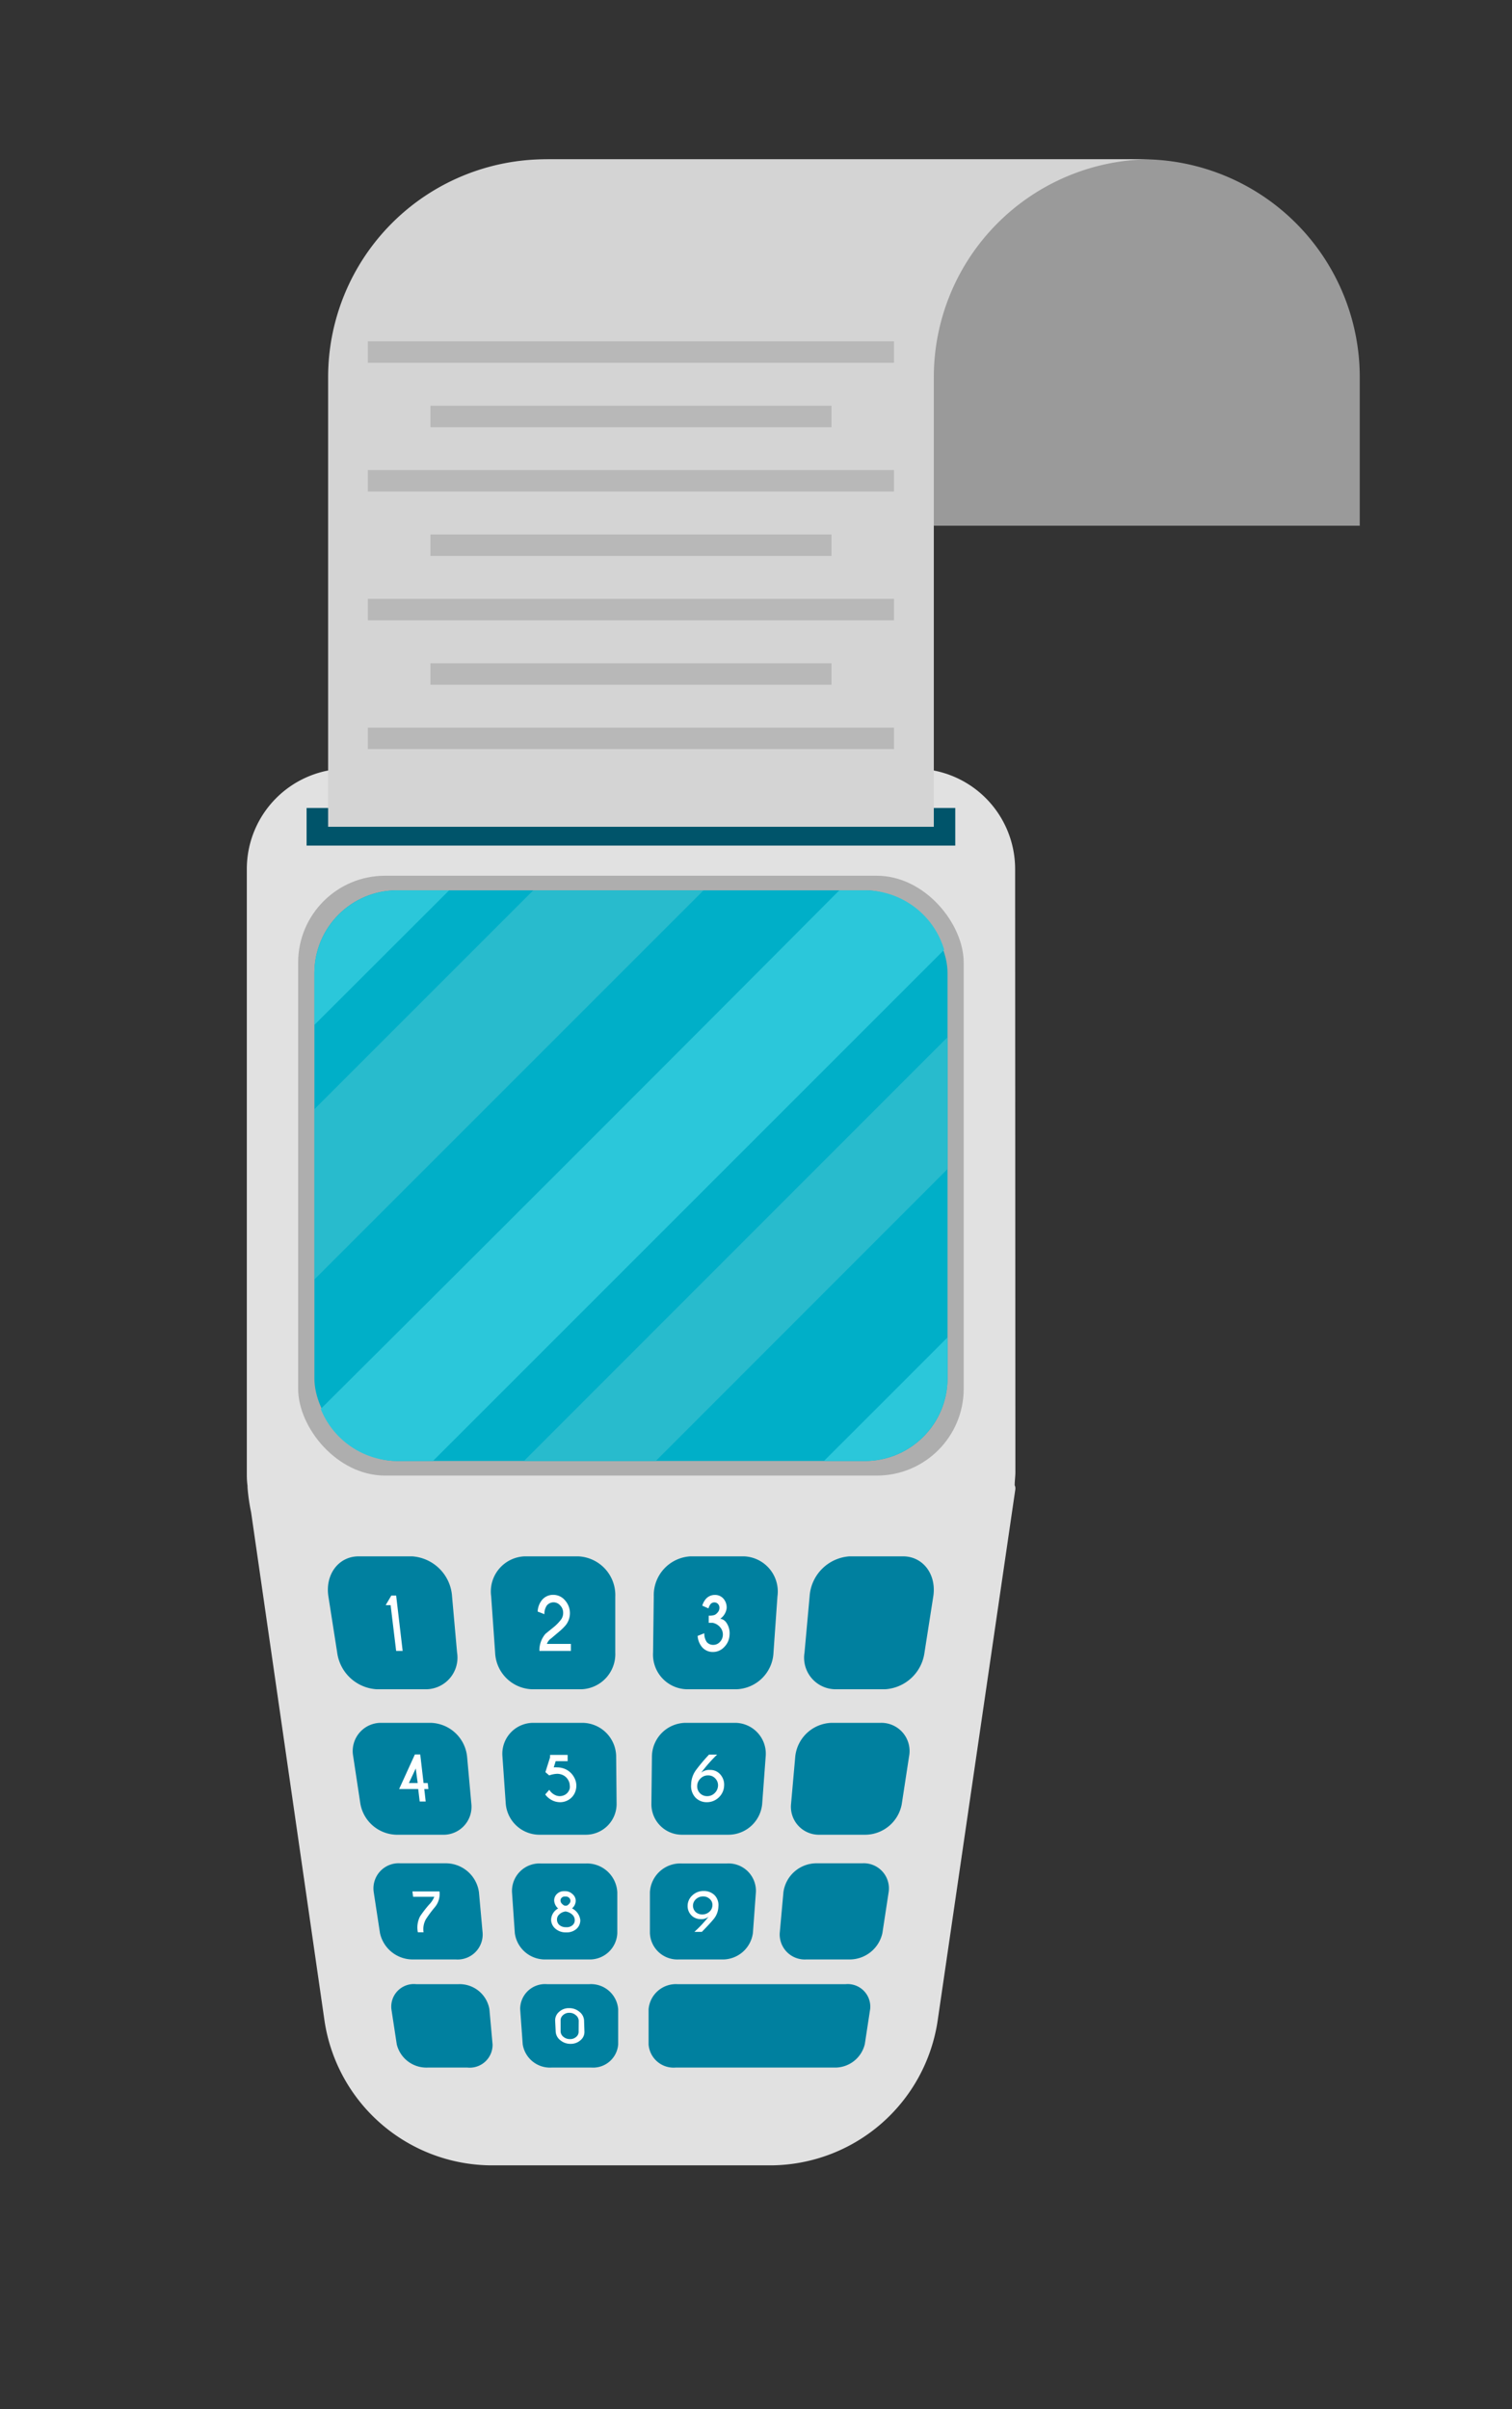
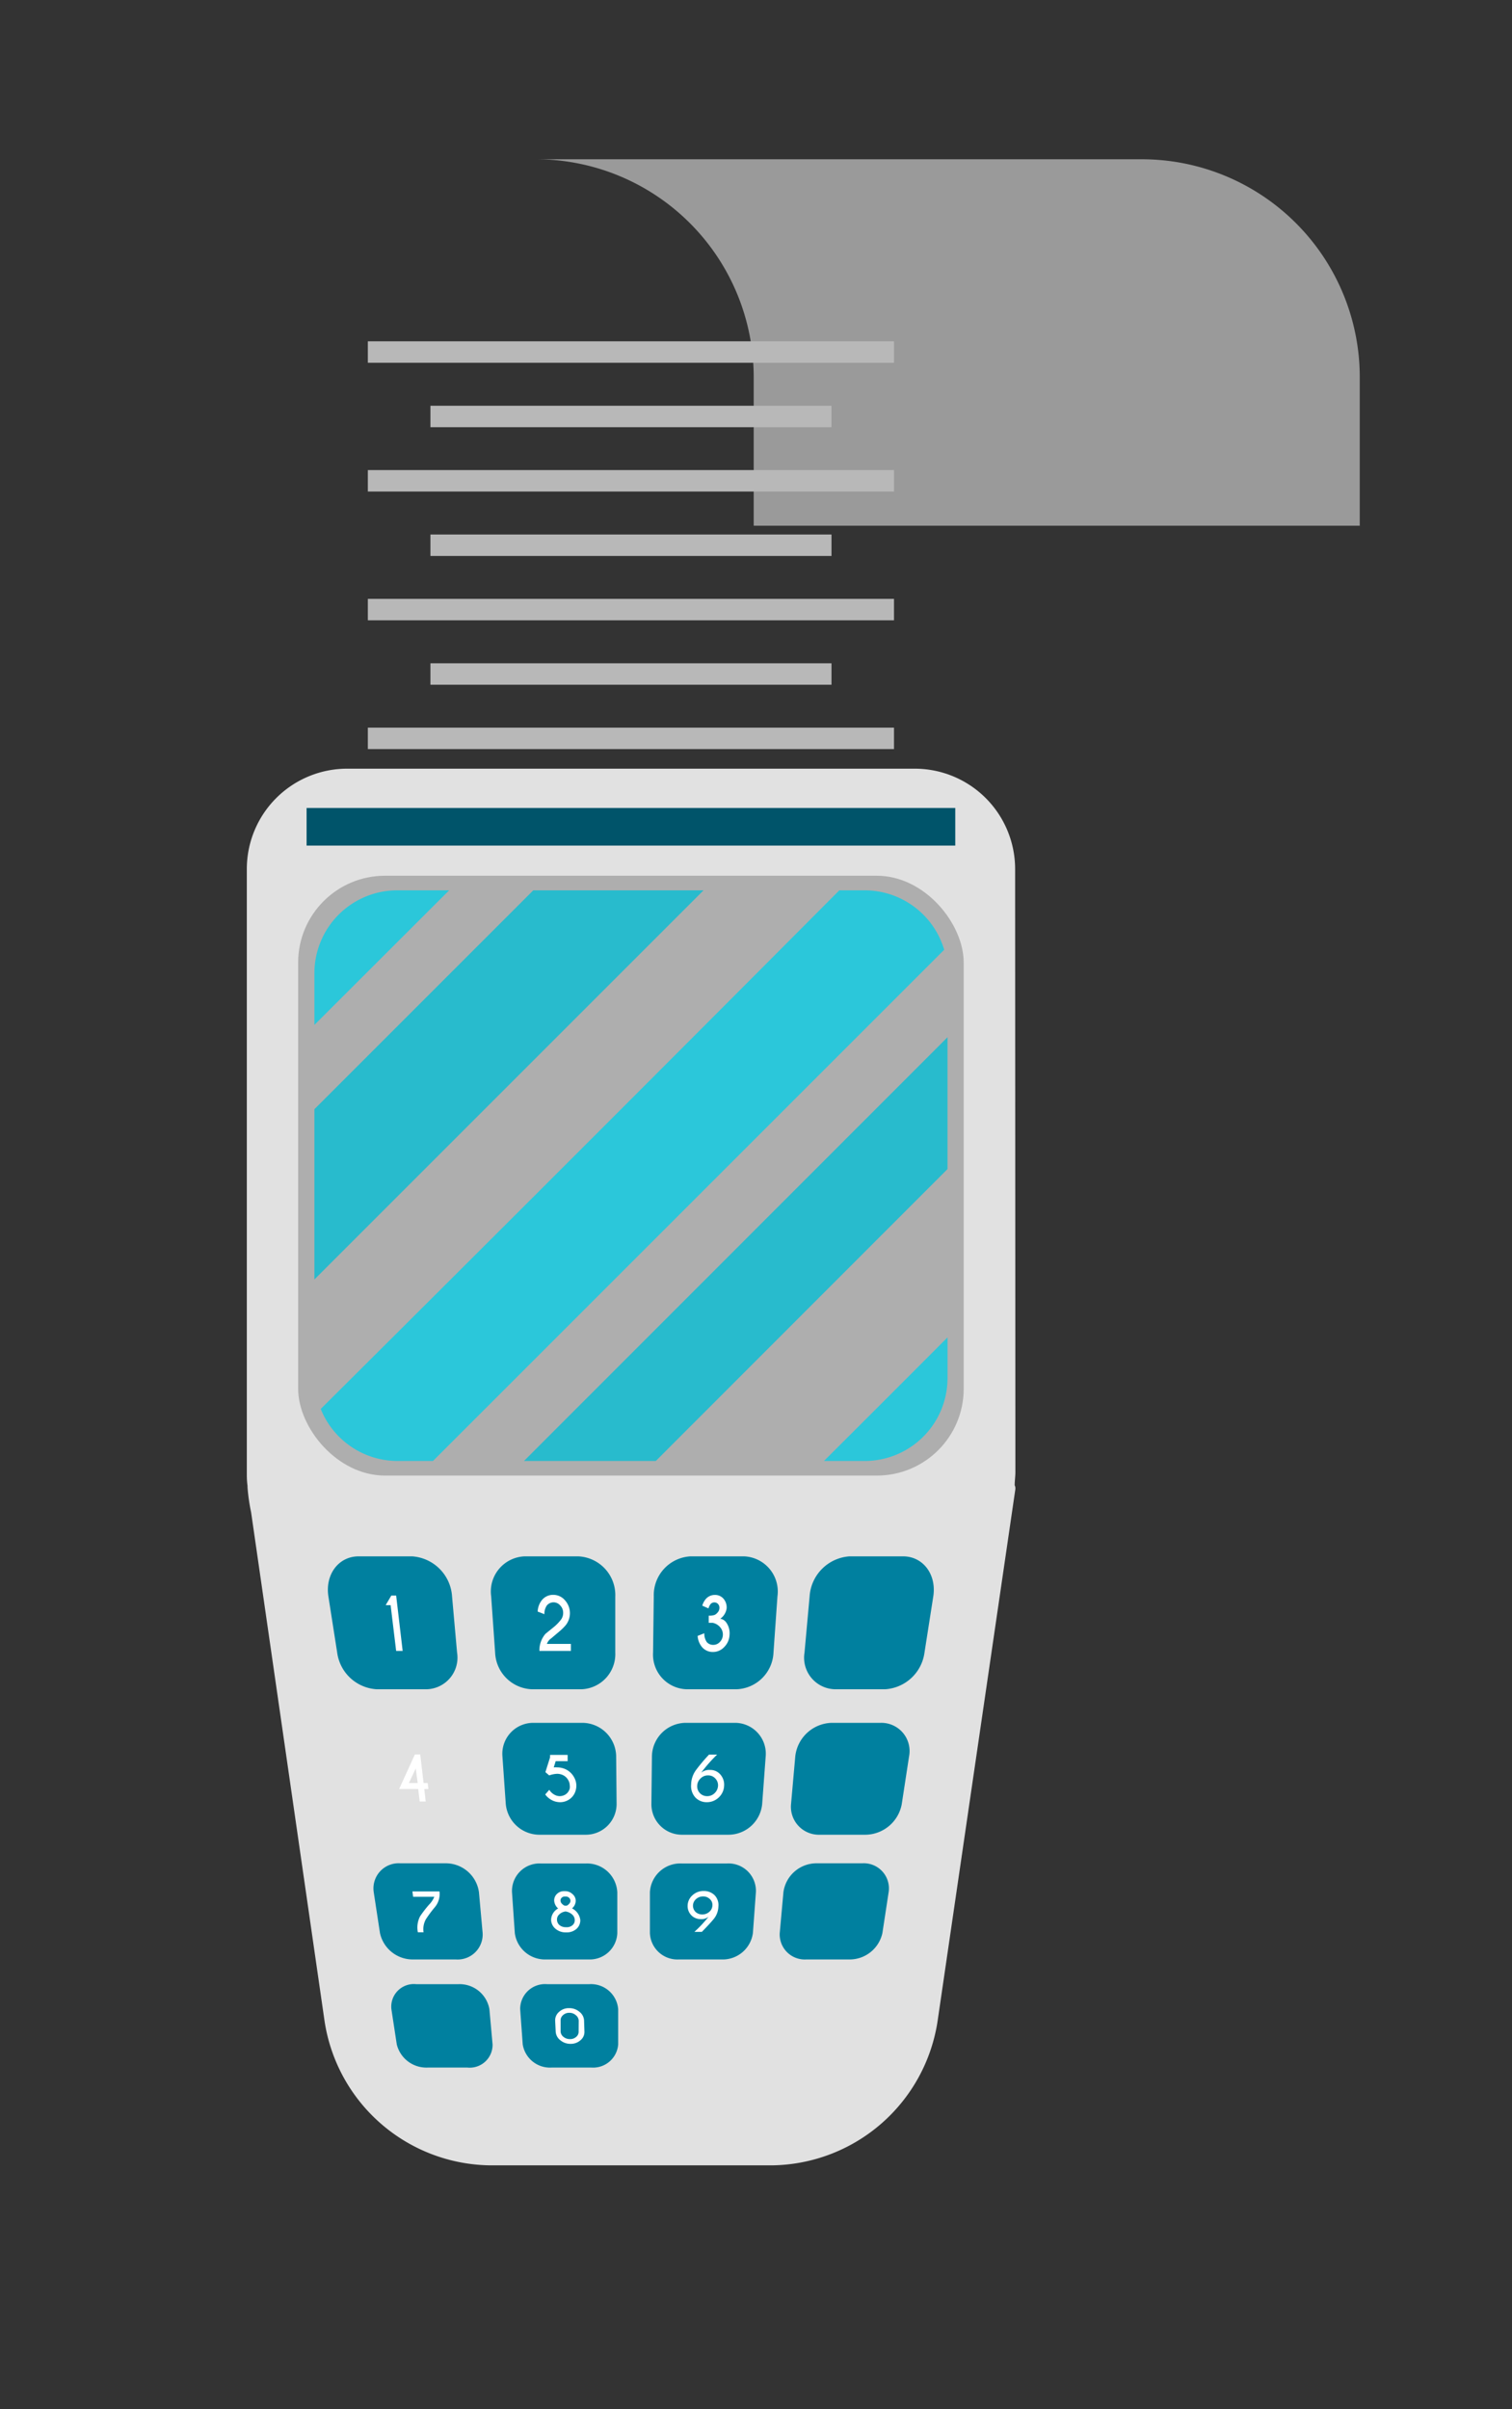
<svg xmlns="http://www.w3.org/2000/svg" id="Capa_1" data-name="Capa 1" viewBox="0 0 172.02 274.07">
  <rect x="0" y="0" width="172.02" height="274.07" fill="#333333" stroke="none" />
  <defs>
    <style>.cls-1{fill:#e1e1e1;}.cls-2{fill:#aeaeae;}.cls-3{fill:#00afc8;}.cls-4{fill:#28bbcd;}.cls-5{fill:#2bc7da;}.cls-6{fill:#00809f;}.cls-7{fill:#fff;}.cls-8{fill:#00546a;}.cls-9{fill:#9a9a9a;}.cls-10{fill:#d4d4d4;}.cls-11{fill:#b8b8b8;}</style>
  </defs>
  <path class="cls-1" d="M115.49,98.84A11.42,11.42,0,0,0,104.1,87.45H39.46A11.42,11.42,0,0,0,28.08,98.84v68.62c0,.53,0,1,.08,1.58l0,0,0,.18a22.33,22.33,0,0,0,.41,2.84l8.35,57.84A19.3,19.3,0,0,0,55.6,246.34H88a19.3,19.3,0,0,0,18.67-16.41l8.85-60.53c0-.14,0-.28-.08-.42,0-.5.08-1,.08-1.52Z" />
  <rect class="cls-2" x="33.92" y="99.63" width="75.72" height="68.24" rx="9.88" />
-   <rect class="cls-3" x="35.77" y="101.29" width="72.03" height="64.92" rx="9.4" />
  <polygon class="cls-4" points="80.04 101.29 60.67 101.29 35.77 126.19 35.77 145.56 80.04 101.29" />
  <path class="cls-4" d="M107.8,133V118L59.61,166.21h15Z" />
  <path class="cls-5" d="M51.1,101.29H45.16a9.43,9.43,0,0,0-9.39,9.4v5.91Z" />
  <path class="cls-5" d="M45.16,166.21h4.1l58.16-58.16a9.44,9.44,0,0,0-9-6.76H95.49q-29.44,29.58-59,59A9.43,9.43,0,0,0,45.16,166.21Z" />
  <path class="cls-5" d="M93.74,166.21H98.4a9.43,9.43,0,0,0,9.4-9.4v-4.66Q100.78,159.19,93.74,166.21Z" />
  <path class="cls-6" d="M48.54,192.18H42.85A4.82,4.82,0,0,1,38.36,188l-1-6.39c-.38-2.49,1.16-4.55,3.44-4.55h6.09a4.88,4.88,0,0,1,4.54,4.55L52,188A3.6,3.6,0,0,1,48.54,192.18Z" />
  <path class="cls-6" d="M66.18,192.18H60.49A4.35,4.35,0,0,1,56.33,188l-.45-6.39a4,4,0,0,1,3.82-4.55h6.08A4.41,4.41,0,0,1,70,181.65L70,188A4,4,0,0,1,66.18,192.18Z" />
  <path class="cls-6" d="M83.81,192.18H78.12A3.94,3.94,0,0,1,74.3,188l.08-6.39a4.42,4.42,0,0,1,4.18-4.55h6.09a4,4,0,0,1,3.8,4.55L88,188A4.37,4.37,0,0,1,83.81,192.18Z" />
  <path class="cls-6" d="M100.71,192.18H95A3.59,3.59,0,0,1,91.53,188l.58-6.39a4.88,4.88,0,0,1,4.54-4.55h6.09c2.28,0,3.82,2.06,3.44,4.55l-1,6.39A4.82,4.82,0,0,1,100.71,192.18Z" />
-   <path class="cls-6" d="M50.33,208.73H45.08A4.27,4.27,0,0,1,41,205.21l-.82-5.42A3.21,3.21,0,0,1,43.36,196H49a4.28,4.28,0,0,1,4.14,3.84l.49,5.42A3.18,3.18,0,0,1,50.33,208.73Z" />
  <path class="cls-6" d="M66.61,208.73H61.35a3.85,3.85,0,0,1-3.81-3.52l-.38-5.42A3.52,3.52,0,0,1,60.68,196h5.59a3.87,3.87,0,0,1,3.83,3.84l.05,5.42A3.5,3.5,0,0,1,66.61,208.73Z" />
  <path class="cls-6" d="M82.89,208.73H77.63a3.47,3.47,0,0,1-3.52-3.52l.06-5.42A3.88,3.88,0,0,1,78,196H83.6a3.51,3.51,0,0,1,3.51,3.84l-.4,5.42A3.86,3.86,0,0,1,82.89,208.73Z" />
  <path class="cls-6" d="M98.49,208.73H93.24A3.18,3.18,0,0,1,90,205.21l.48-5.42A4.29,4.29,0,0,1,94.62,196h5.59a3.21,3.21,0,0,1,3.21,3.84l-.83,5.42A4.25,4.25,0,0,1,98.49,208.73Z" />
  <path class="cls-6" d="M51.86,222.92H47a3.81,3.81,0,0,1-3.77-3l-.71-4.65a2.86,2.86,0,0,1,3-3.29h5.17a3.81,3.81,0,0,1,3.8,3.29l.42,4.65A2.85,2.85,0,0,1,51.86,222.92Z" />
  <path class="cls-6" d="M67,222.92H62.1a3.46,3.46,0,0,1-3.53-3l-.32-4.65A3.13,3.13,0,0,1,61.52,212h5.17a3.45,3.45,0,0,1,3.54,3.29l0,4.65A3.13,3.13,0,0,1,67,222.92Z" />
  <path class="cls-6" d="M82.09,222.92H77.21a3.13,3.13,0,0,1-3.27-3l0-4.65A3.46,3.46,0,0,1,77.54,212h5.17A3.12,3.12,0,0,1,86,215.24l-.34,4.65A3.47,3.47,0,0,1,82.09,222.92Z" />
  <path class="cls-6" d="M96.59,222.92H91.71a2.85,2.85,0,0,1-3-3l.42-4.65a3.8,3.8,0,0,1,3.8-3.29h5.17a2.86,2.86,0,0,1,3,3.29l-.71,4.65A3.82,3.82,0,0,1,96.59,222.92Z" />
  <path class="cls-6" d="M53.19,235.22H48.63a3.47,3.47,0,0,1-3.49-2.64l-.61-4a2.57,2.57,0,0,1,2.82-2.85h4.81a3.44,3.44,0,0,1,3.52,2.85l.36,4A2.6,2.6,0,0,1,53.19,235.22Z" />
  <path class="cls-6" d="M67.3,235.22H62.74a3.14,3.14,0,0,1-3.27-2.64l-.29-4a2.83,2.83,0,0,1,3.06-2.85h4.81a3.1,3.1,0,0,1,3.28,2.85l0,4A2.86,2.86,0,0,1,67.3,235.22Z" />
-   <path class="cls-6" d="M94.94,235.22H76.85a2.85,2.85,0,0,1-3.06-2.64l0-4a3.12,3.12,0,0,1,3.29-2.85H96.21A2.57,2.57,0,0,1,99,228.55l-.61,4A3.48,3.48,0,0,1,94.94,235.22Z" />
  <path class="cls-7" d="M66.49,231.11a1.21,1.21,0,0,1-.45,1,1.65,1.65,0,0,1-1.13.41,1.77,1.77,0,0,1-1.16-.41,1.33,1.33,0,0,1-.53-1l-.06-1.22a1.25,1.25,0,0,1,.44-1,1.61,1.61,0,0,1,1.15-.43,1.76,1.76,0,0,1,1.19.43,1.32,1.32,0,0,1,.51,1Zm-.65-1.22a.83.83,0,0,0-.33-.63,1.07,1.07,0,0,0-.74-.27,1,1,0,0,0-.72.27.77.77,0,0,0-.27.63l0,1.22a.82.82,0,0,0,.33.62,1.12,1.12,0,0,0,.73.25,1,1,0,0,0,.71-.25.74.74,0,0,0,.28-.62Z" />
  <path class="cls-7" d="M62.06,185.87l1-.81a5.44,5.44,0,0,0,.71-.73,1.28,1.28,0,0,0,.3-.87,1.17,1.17,0,0,0-.34-.82,1,1,0,0,0-.77-.35,1,1,0,0,0-.74.35,1.63,1.63,0,0,0-.28,1l-.77-.3a2.25,2.25,0,0,1,.48-1.3,1.62,1.62,0,0,1,1.28-.6,1.73,1.73,0,0,1,1.32.59,2.19,2.19,0,0,1,.12,2.85,5.69,5.69,0,0,1-.74.73l-.92.78a1.27,1.27,0,0,0-.49.63h2.73l0,.8H61.37A2.88,2.88,0,0,1,62.06,185.87Z" />
  <path class="cls-7" d="M81.08,184.62h-.45l0-.81a2.11,2.11,0,0,0,.66-.08,1,1,0,0,0,.35-.28.78.78,0,0,0,.21-.49.64.64,0,0,0-.15-.47.56.56,0,0,0-.43-.19.57.57,0,0,0-.43.19,1.54,1.54,0,0,0-.24.49l-.7-.31a2,2,0,0,1,.42-.78,1.34,1.34,0,0,1,1-.44,1.25,1.25,0,0,1,1,.44,1.51,1.51,0,0,1,.35,1.07,1.72,1.72,0,0,1-.73,1.2,1,1,0,0,1,.66.39A2.1,2.1,0,0,1,83,186a2.06,2.06,0,0,1-.6,1.37,1.75,1.75,0,0,1-1.3.57,1.6,1.6,0,0,1-1.24-.57,2.19,2.19,0,0,1-.49-1.26l.76-.3a1.67,1.67,0,0,0,.28,1,.94.94,0,0,0,.73.32,1,1,0,0,0,.75-.32,1.2,1.2,0,0,0,.35-.8,1.25,1.25,0,0,0-.27-.84A1.52,1.52,0,0,0,81.08,184.62Z" />
  <path class="cls-7" d="M45.07,181.52l.74,6.3h-.74l-.63-5.21h-.56l.64-1.09Z" />
  <path class="cls-7" d="M63,201.07a2.58,2.58,0,0,1,.39,0,2.24,2.24,0,0,1,.73.12,2.12,2.12,0,0,1,1.19,1,1.91,1.91,0,0,1,.19,1.48,1.78,1.78,0,0,1-.9,1.14,1.82,1.82,0,0,1-.88.22,2.06,2.06,0,0,1-.59-.09,2.19,2.19,0,0,1-1.1-.79l.46-.53a1.59,1.59,0,0,0,.82.66,1.24,1.24,0,0,0,.37.06,1.3,1.3,0,0,0,.57-.14,1.13,1.13,0,0,0,.57-.74,1.18,1.18,0,0,0,0-.37,1.25,1.25,0,0,0-.17-.57,1.36,1.36,0,0,0-.77-.64,1.53,1.53,0,0,0-.49-.08,3.07,3.07,0,0,0-.91.18l-.43-.37.53-1.68v-.28h2l0,.71H63.22Z" />
  <path class="cls-7" d="M79.77,201.68a1.39,1.39,0,0,1,1-.32,1.48,1.48,0,0,1,1.13.46,1.74,1.74,0,0,1,.48,1.35,1.9,1.9,0,0,1-.61,1.32,1.93,1.93,0,0,1-1.35.54,1.76,1.76,0,0,1-1.31-.54,1.93,1.93,0,0,1-.48-1.47h0a2.87,2.87,0,0,1,.57-1.67,20.78,20.78,0,0,1,1.47-1.74h.92A16.69,16.69,0,0,0,79.77,201.68Zm-.45,1.49a1.11,1.11,0,0,0,1.14,1.17,1.17,1.17,0,0,0,.84-.34,1.23,1.23,0,0,0,.39-.83,1.11,1.11,0,0,0-.31-.84,1.07,1.07,0,0,0-.82-.35,1.15,1.15,0,0,0-.86.35A1.18,1.18,0,0,0,79.32,203.17Z" />
  <path class="cls-7" d="M47.2,199.6h.61l.38,3.25h.47l.08.68h-.47l.16,1.42h-.68l-.17-1.42H45.41Zm.1,1.59-.78,1.66h1Z" />
  <path class="cls-7" d="M64.41,219.84a1.77,1.77,0,0,1-1.21-.41,1.37,1.37,0,0,1-.5-1,1.51,1.51,0,0,1,.8-1.31,1.28,1.28,0,0,1-.45-.88,1,1,0,0,1,.3-.76,1.13,1.13,0,0,1,.83-.33h.1a1.21,1.21,0,0,1,.85.33,1,1,0,0,1,.37.76,1.15,1.15,0,0,1-.42.87,1.71,1.71,0,0,1,.94,1.32,1.3,1.3,0,0,1-.42,1A1.67,1.67,0,0,1,64.41,219.84Zm0-.59a1,1,0,0,0,.74-.24.74.74,0,0,0,.24-.59.85.85,0,0,0-.28-.6,1.42,1.42,0,0,0-.77-.36,1.26,1.26,0,0,0-.74.36.76.76,0,0,0-.23.6.81.81,0,0,0,.28.59A1.12,1.12,0,0,0,64.39,219.25Zm-.15-3.49h0a.48.48,0,0,0-.36.14.41.41,0,0,0-.13.33.51.51,0,0,0,.17.36.89.89,0,0,0,.29.21l.13,0,.12,0a.76.76,0,0,0,.27-.21.49.49,0,0,0,.15-.36.47.47,0,0,0-.16-.33.53.53,0,0,0-.38-.14h-.06Z" />
  <path class="cls-7" d="M80.62,218.05a1.27,1.27,0,0,1-.92.28,1.47,1.47,0,0,1-1-.39,1.5,1.5,0,0,1-.47-1.16,1.63,1.63,0,0,1,.56-1.17,1.83,1.83,0,0,1,1.27-.48,1.72,1.72,0,0,1,1.24.48,1.62,1.62,0,0,1,.43,1.3h0a2.33,2.33,0,0,1-.54,1.42c-.34.41-.79.89-1.34,1.45H79A14.09,14.09,0,0,0,80.62,218.05Zm.43-1.27a.88.88,0,0,0-.29-.73,1.06,1.06,0,0,0-.77-.3,1.17,1.17,0,0,0-.8.3,1,1,0,0,0-.35.73,1,1,0,0,0,.29.73,1.12,1.12,0,0,0,.77.29,1.18,1.18,0,0,0,.79-.29A1,1,0,0,0,81.05,216.78Z" />
  <path class="cls-7" d="M49.45,217a13.59,13.59,0,0,0-1,1.35,2.32,2.32,0,0,0-.26,1.48h-.65A2.76,2.76,0,0,1,47.8,218a13.21,13.21,0,0,1,1-1.3,2.8,2.8,0,0,0,.61-.91H47l-.08-.61H50A2.34,2.34,0,0,1,49.45,217Z" />
  <rect class="cls-8" x="34.88" y="91.92" width="73.8" height="4.28" />
  <path class="cls-9" d="M61,18.12h68.9a24.8,24.8,0,0,1,24.8,24.8V59.81H85.75V42.92A24.8,24.8,0,0,0,61,18.12Z" />
-   <path class="cls-10" d="M131,18.12H62.13a24.8,24.8,0,0,0-24.8,24.8V94.06h68.91V42.92A24.79,24.79,0,0,1,131,18.12Z" />
  <rect class="cls-11" x="41.85" y="82.78" width="59.86" height="2.44" />
  <rect class="cls-11" x="48.97" y="75.46" width="45.63" height="2.44" />
  <rect class="cls-11" x="41.85" y="68.13" width="59.86" height="2.44" />
  <rect class="cls-11" x="48.97" y="60.81" width="45.63" height="2.44" />
  <rect class="cls-11" x="41.85" y="53.48" width="59.86" height="2.44" />
  <rect class="cls-11" x="41.85" y="38.83" width="59.86" height="2.44" />
  <rect class="cls-11" x="48.97" y="46.16" width="45.63" height="2.44" />
</svg>